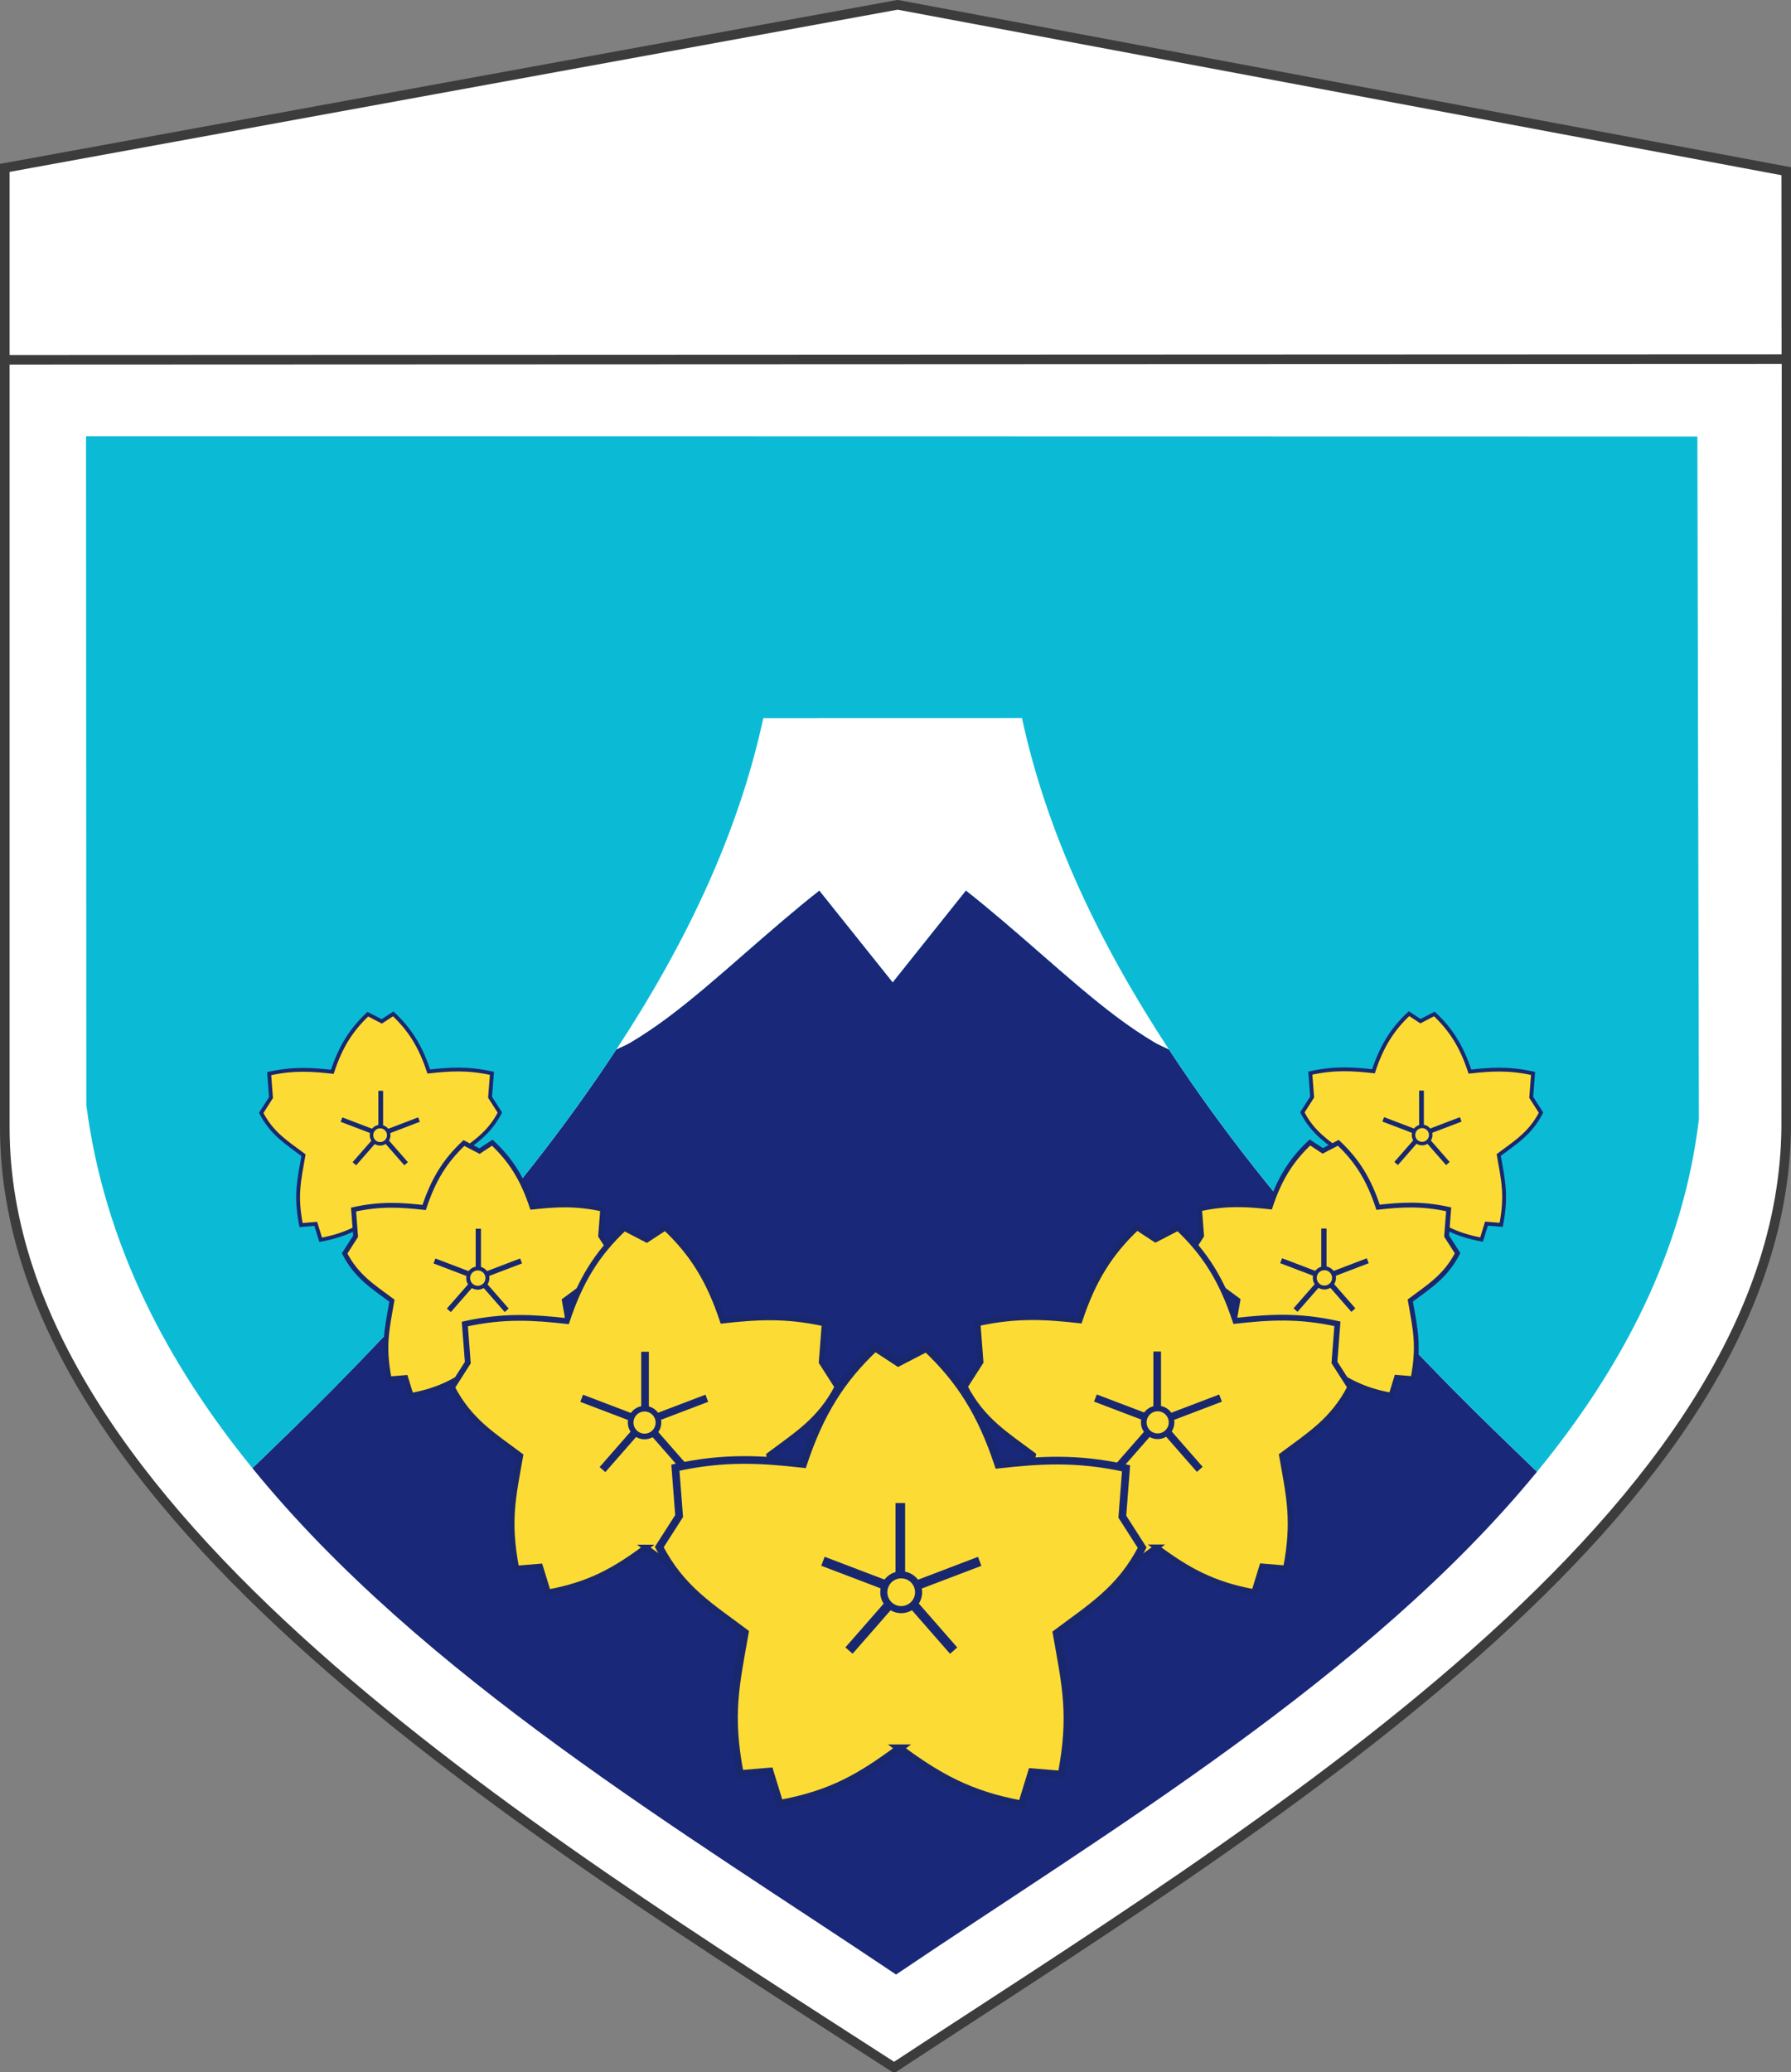
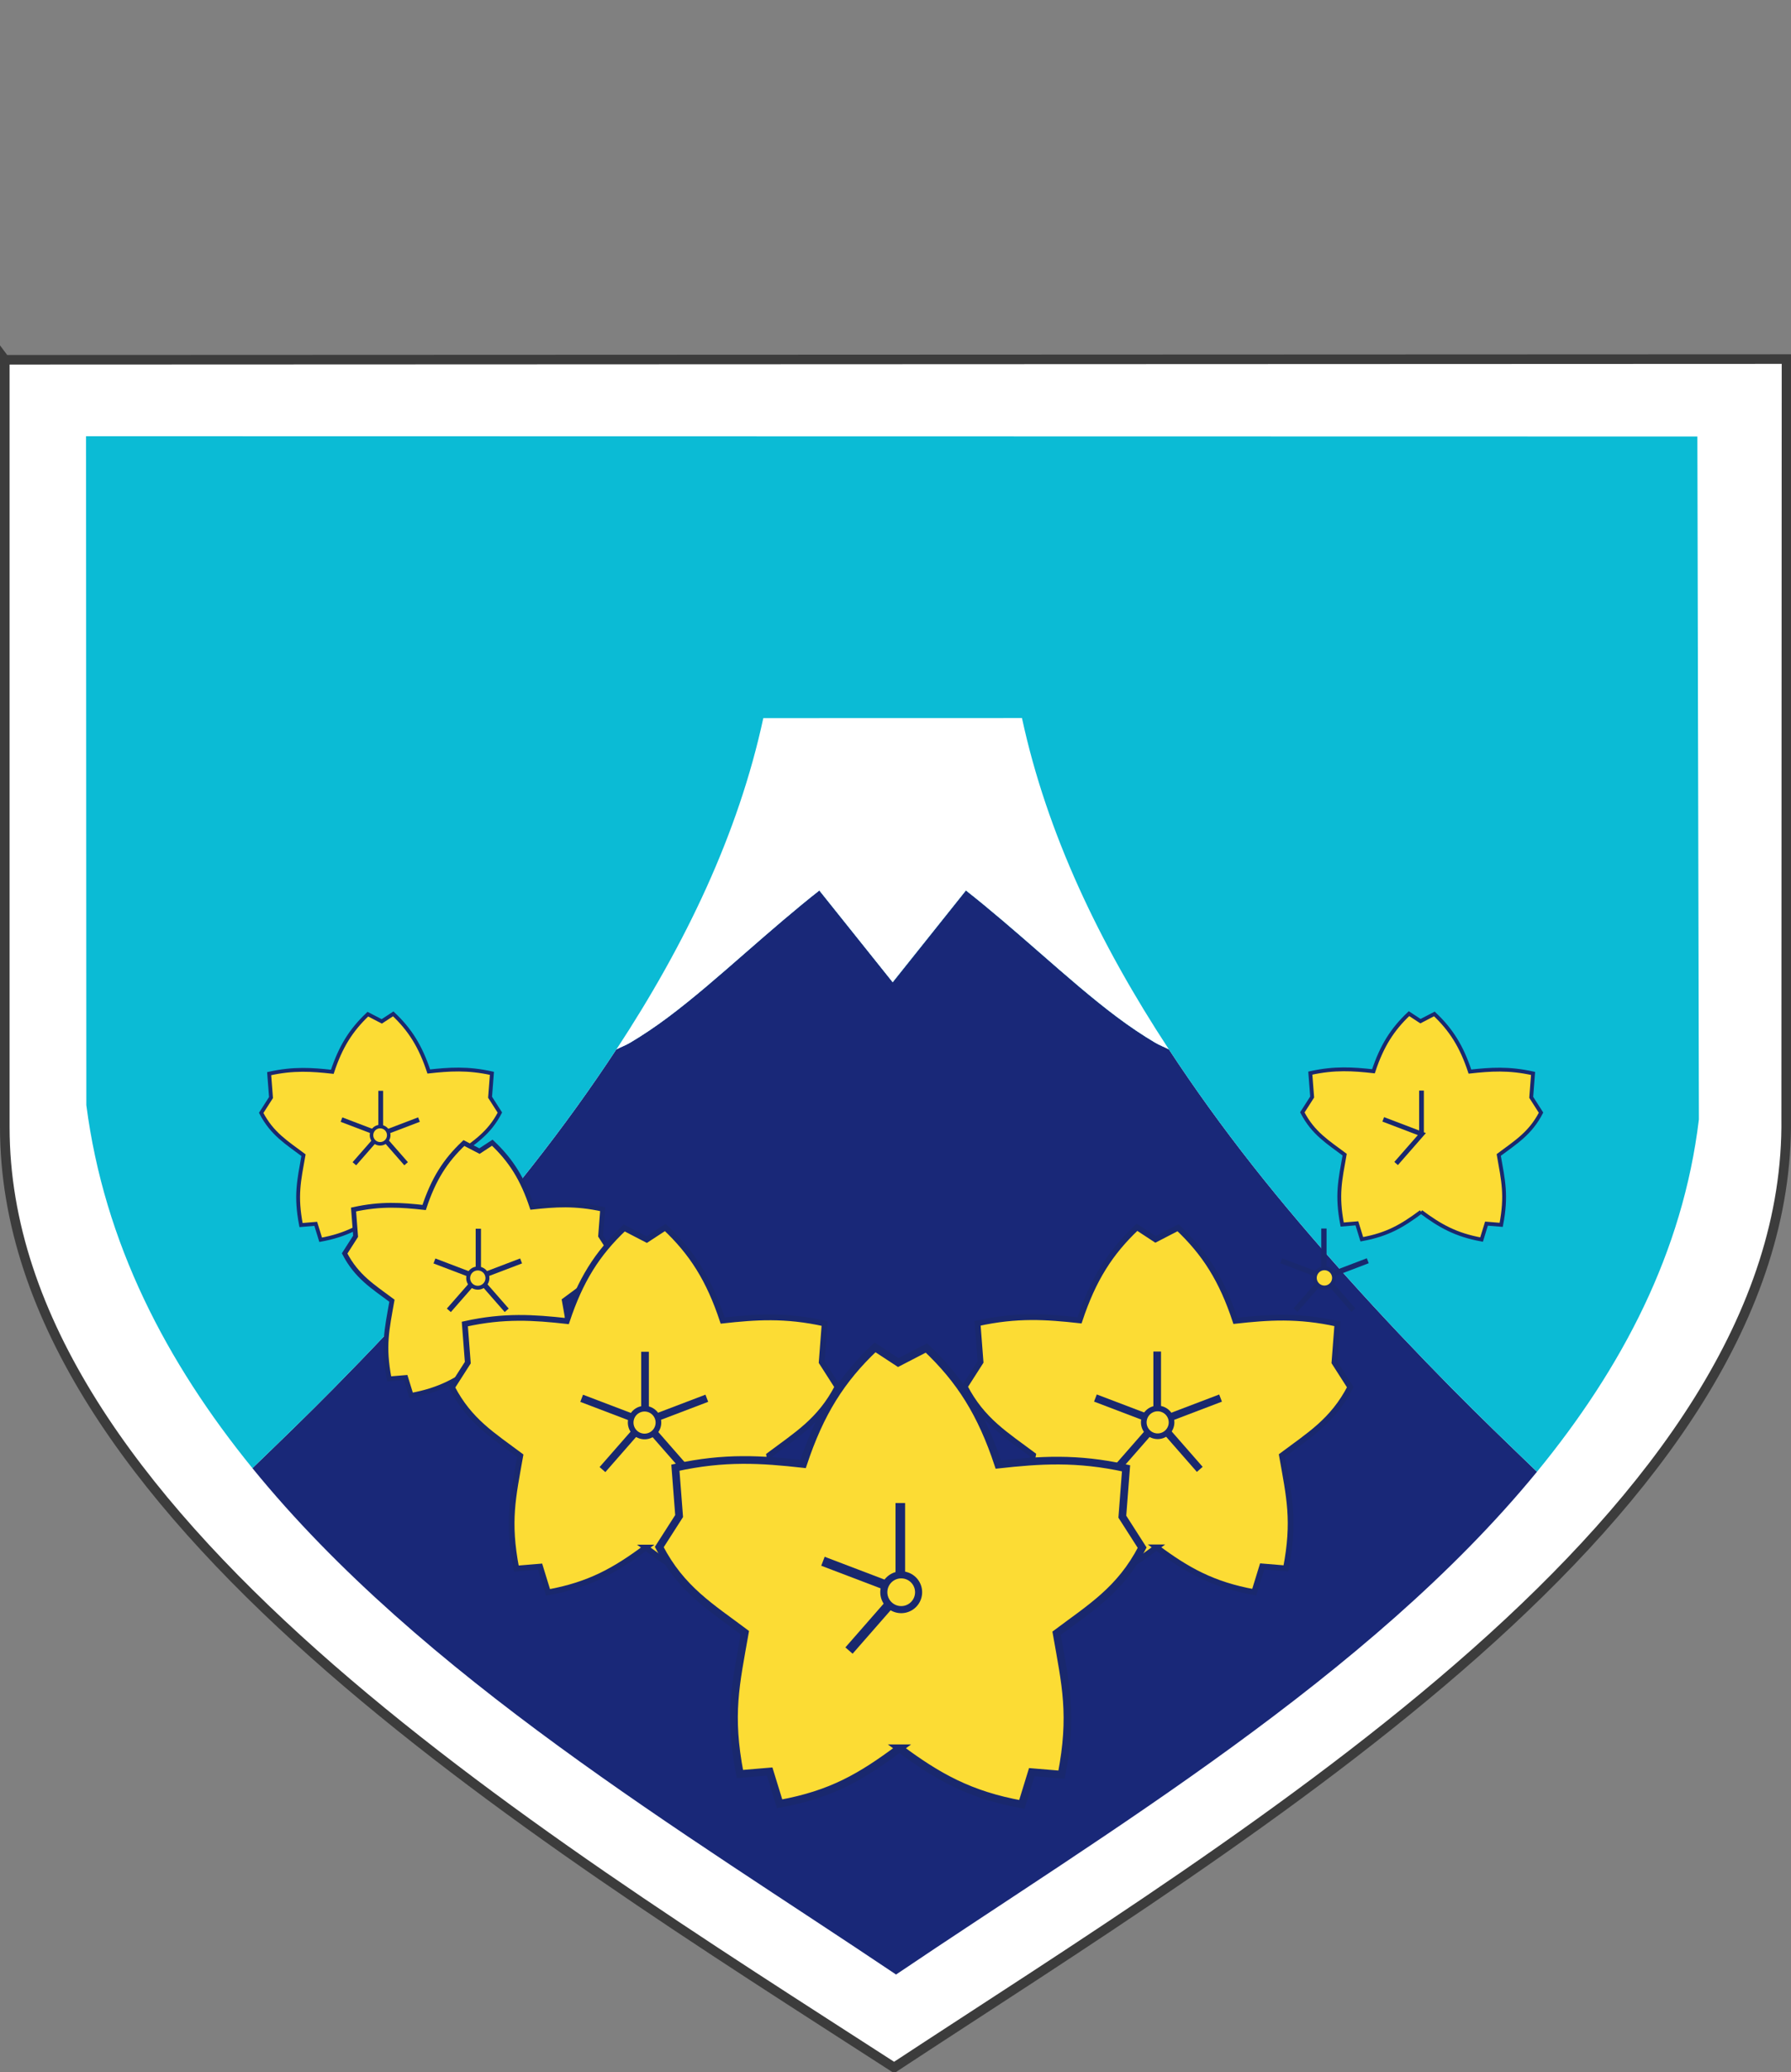
<svg xmlns="http://www.w3.org/2000/svg" xmlns:ns1="http://www.inkscape.org/namespaces/inkscape" xmlns:ns2="http://sodipodi.sourceforge.net/DTD/sodipodi-0.dtd" width="186.697" height="216.002" id="svg2" version="1.1" ns1:version="0.47 r22583" ns2:docname="コピー ～ JGSDF Eastern Army.svg">
  <rect width="100%" height="100%" fill="#808080" stroke="none" />
  <defs id="defs4">
    <ns1:path-effect effect="spiro" id="path-effect3726" is_visible="true" />
    <ns1:path-effect effect="spiro" id="path-effect3720" is_visible="true" />
    <ns1:path-effect effect="spiro" id="path-effect3690" is_visible="true" />
    <ns1:path-effect effect="spiro" id="path-effect3680" is_visible="true" />
    <ns1:path-effect effect="spiro" id="path-effect3674" is_visible="true" />
    <ns1:path-effect effect="spiro" id="path-effect3762" is_visible="true" />
    <ns1:path-effect effect="spiro" id="path-effect3708" is_visible="true" />
    <ns1:path-effect effect="spiro" id="path-effect3678" is_visible="true" />
    <ns1:path-effect effect="spiro" id="path-effect3669" is_visible="true" />
    <ns1:path-effect effect="spiro" id="path-effect3663" is_visible="true" />
    <ns1:path-effect effect="spiro" id="path-effect3659" is_visible="true" />
    <ns1:path-effect effect="spiro" id="path-effect3655" is_visible="true" />
    <ns1:path-effect effect="spiro" id="path-effect3648" is_visible="true" />
    <ns1:path-effect effect="spiro" id="path-effect3664" is_visible="true" />
    <ns1:path-effect effect="spiro" id="path-effect3654" is_visible="true" />
    <ns1:path-effect effect="spiro" id="path-effect3641" is_visible="true" />
    <ns1:path-effect effect="spiro" id="path-effect3639" is_visible="true" />
    <ns1:path-effect effect="spiro" id="path-effect3640" is_visible="true" />
    <ns1:path-effect effect="spiro" id="path-effect3635" is_visible="true" />
    <ns1:path-effect effect="spiro" id="path-effect3741" is_visible="true" />
    <ns1:path-effect effect="spiro" id="path-effect3737" is_visible="true" />
    <ns1:path-effect effect="spiro" id="path-effect3721" is_visible="true" />
    <ns1:path-effect effect="spiro" id="path-effect3692" is_visible="true" />
    <ns1:path-effect effect="spiro" id="path-effect3688" is_visible="true" />
    <ns1:path-effect effect="spiro" id="path-effect3684" is_visible="true" />
    <ns1:path-effect effect="spiro" id="path-effect3679" is_visible="true" />
    <ns1:path-effect effect="spiro" id="path-effect3652" is_visible="true" />
    <ns1:path-effect effect="spiro" id="path-effect3677" is_visible="true" />
    <ns1:path-effect effect="spiro" id="path-effect3673" is_visible="true" />
    <ns1:path-effect effect="spiro" id="path-effect3646" is_visible="true" />
    <ns1:path-effect effect="spiro" id="path-effect3642" is_visible="true" />
    <ns1:path-effect effect="spiro" id="path-effect3615" is_visible="true" />
    <ns1:path-effect effect="spiro" id="path-effect3658" is_visible="true" />
    <ns1:path-effect effect="spiro" id="path-effect3653" is_visible="true" />
    <ns1:path-effect effect="spiro" id="path-effect3644" is_visible="true" />
    <ns1:path-effect effect="spiro" id="path-effect3609" is_visible="true" />
    <ns1:path-effect effect="spiro" id="path-effect2832" is_visible="true" />
    <ns1:perspective ns2:type="inkscape:persp3d" ns1:vp_x="0 : 526.18109 : 1" ns1:vp_y="0 : 1000 : 0" ns1:vp_z="744.09448 : 526.18109 : 1" ns1:persp3d-origin="372.04724 : 350.78739 : 1" id="perspective10" />
    <ns1:perspective id="perspective2824" ns1:persp3d-origin="0.5 : 0.33333333 : 1" ns1:vp_z="1 : 0.5 : 1" ns1:vp_y="0 : 1000 : 0" ns1:vp_x="0 : 0.5 : 1" ns2:type="inkscape:persp3d" />
    <ns1:perspective id="perspective3669" ns1:persp3d-origin="0.5 : 0.33333333 : 1" ns1:vp_z="1 : 0.5 : 1" ns1:vp_y="0 : 1000 : 0" ns1:vp_x="0 : 0.5 : 1" ns2:type="inkscape:persp3d" />
    <ns1:perspective id="perspective3607" ns1:persp3d-origin="0.5 : 0.33333333 : 1" ns1:vp_z="1 : 0.5 : 1" ns1:vp_y="0 : 1000 : 0" ns1:vp_x="0 : 0.5 : 1" ns2:type="inkscape:persp3d" />
    <ns1:perspective id="perspective3626" ns1:persp3d-origin="0.5 : 0.33333333 : 1" ns1:vp_z="1 : 0.5 : 1" ns1:vp_y="0 : 1000 : 0" ns1:vp_x="0 : 0.5 : 1" ns2:type="inkscape:persp3d" />
    <ns1:perspective id="perspective3656" ns1:persp3d-origin="0.5 : 0.33333333 : 1" ns1:vp_z="1 : 0.5 : 1" ns1:vp_y="0 : 1000 : 0" ns1:vp_x="0 : 0.5 : 1" ns2:type="inkscape:persp3d" />
    <ns1:perspective id="perspective3689" ns1:persp3d-origin="0.5 : 0.33333333 : 1" ns1:vp_z="1 : 0.5 : 1" ns1:vp_y="0 : 1000 : 0" ns1:vp_x="0 : 0.5 : 1" ns2:type="inkscape:persp3d" />
    <ns1:perspective id="perspective2844" ns1:persp3d-origin="0.5 : 0.33333333 : 1" ns1:vp_z="1 : 0.5 : 1" ns1:vp_y="0 : 1000 : 0" ns1:vp_x="0 : 0.5 : 1" ns2:type="inkscape:persp3d" />
    <ns1:perspective id="perspective2858" ns1:persp3d-origin="0.5 : 0.33333333 : 1" ns1:vp_z="1 : 0.5 : 1" ns1:vp_y="0 : 1000 : 0" ns1:vp_x="0 : 0.5 : 1" ns2:type="inkscape:persp3d" />
    <ns1:perspective id="perspective2872" ns1:persp3d-origin="0.5 : 0.33333333 : 1" ns1:vp_z="1 : 0.5 : 1" ns1:vp_y="0 : 1000 : 0" ns1:vp_x="0 : 0.5 : 1" ns2:type="inkscape:persp3d" />
    <ns1:perspective id="perspective3663" ns1:persp3d-origin="0.5 : 0.33333333 : 1" ns1:vp_z="1 : 0.5 : 1" ns1:vp_y="0 : 1000 : 0" ns1:vp_x="0 : 0.5 : 1" ns2:type="inkscape:persp3d" />
    <ns1:perspective id="perspective3702" ns1:persp3d-origin="0.5 : 0.33333333 : 1" ns1:vp_z="1 : 0.5 : 1" ns1:vp_y="0 : 1000 : 0" ns1:vp_x="0 : 0.5 : 1" ns2:type="inkscape:persp3d" />
    <ns1:perspective id="perspective2855" ns1:persp3d-origin="0.5 : 0.33333333 : 1" ns1:vp_z="1 : 0.5 : 1" ns1:vp_y="0 : 1000 : 0" ns1:vp_x="0 : 0.5 : 1" ns2:type="inkscape:persp3d" />
    <ns1:perspective id="perspective3650" ns1:persp3d-origin="0.5 : 0.33333333 : 1" ns1:vp_z="1 : 0.5 : 1" ns1:vp_y="0 : 1000 : 0" ns1:vp_x="0 : 0.5 : 1" ns2:type="inkscape:persp3d" />
    <ns1:perspective id="perspective2859" ns1:persp3d-origin="0.5 : 0.33333333 : 1" ns1:vp_z="1 : 0.5 : 1" ns1:vp_y="0 : 1000 : 0" ns1:vp_x="0 : 0.5 : 1" ns2:type="inkscape:persp3d" />
    <ns1:perspective id="perspective2860" ns1:persp3d-origin="0.5 : 0.33333333 : 1" ns1:vp_z="1 : 0.5 : 1" ns1:vp_y="0 : 1000 : 0" ns1:vp_x="0 : 0.5 : 1" ns2:type="inkscape:persp3d" />
    <ns1:perspective id="perspective3687" ns1:persp3d-origin="0.5 : 0.33333333 : 1" ns1:vp_z="1 : 0.5 : 1" ns1:vp_y="0 : 1000 : 0" ns1:vp_x="0 : 0.5 : 1" ns2:type="inkscape:persp3d" />
    <ns1:perspective id="perspective2868" ns1:persp3d-origin="0.5 : 0.33333333 : 1" ns1:vp_z="1 : 0.5 : 1" ns1:vp_y="0 : 1000 : 0" ns1:vp_x="0 : 0.5 : 1" ns2:type="inkscape:persp3d" />
    <ns1:perspective id="perspective3676" ns1:persp3d-origin="0.5 : 0.33333333 : 1" ns1:vp_z="1 : 0.5 : 1" ns1:vp_y="0 : 1000 : 0" ns1:vp_x="0 : 0.5 : 1" ns2:type="inkscape:persp3d" />
    <ns1:perspective id="perspective3698" ns1:persp3d-origin="0.5 : 0.33333333 : 1" ns1:vp_z="1 : 0.5 : 1" ns1:vp_y="0 : 1000 : 0" ns1:vp_x="0 : 0.5 : 1" ns2:type="inkscape:persp3d" />
    <ns1:path-effect effect="spiro" id="path-effect3659-8" is_visible="true" />
    <ns1:perspective id="perspective2875" ns1:persp3d-origin="0.5 : 0.33333333 : 1" ns1:vp_z="1 : 0.5 : 1" ns1:vp_y="0 : 1000 : 0" ns1:vp_x="0 : 0.5 : 1" ns2:type="inkscape:persp3d" />
    <ns1:perspective id="perspective2889" ns1:persp3d-origin="0.5 : 0.33333333 : 1" ns1:vp_z="1 : 0.5 : 1" ns1:vp_y="0 : 1000 : 0" ns1:vp_x="0 : 0.5 : 1" ns2:type="inkscape:persp3d" />
    <ns1:perspective id="perspective3688" ns1:persp3d-origin="0.5 : 0.33333333 : 1" ns1:vp_z="1 : 0.5 : 1" ns1:vp_y="0 : 1000 : 0" ns1:vp_x="0 : 0.5 : 1" ns2:type="inkscape:persp3d" />
    <ns1:path-effect effect="spiro" id="path-effect3678-8" is_visible="true" />
    <ns1:perspective id="perspective3745" ns1:persp3d-origin="0.5 : 0.33333333 : 1" ns1:vp_z="1 : 0.5 : 1" ns1:vp_y="0 : 1000 : 0" ns1:vp_x="0 : 0.5 : 1" ns2:type="inkscape:persp3d" />
    <ns1:perspective id="perspective3773" ns1:persp3d-origin="0.5 : 0.33333333 : 1" ns1:vp_z="1 : 0.5 : 1" ns1:vp_y="0 : 1000 : 0" ns1:vp_x="0 : 0.5 : 1" ns2:type="inkscape:persp3d" />
    <ns1:perspective id="perspective3825" ns1:persp3d-origin="0.5 : 0.33333333 : 1" ns1:vp_z="1 : 0.5 : 1" ns1:vp_y="0 : 1000 : 0" ns1:vp_x="0 : 0.5 : 1" ns2:type="inkscape:persp3d" />
    <ns1:path-effect effect="spiro" id="path-effect3678-8-9" is_visible="true" />
    <ns1:perspective id="perspective2891" ns1:persp3d-origin="0.5 : 0.33333333 : 1" ns1:vp_z="1 : 0.5 : 1" ns1:vp_y="0 : 1000 : 0" ns1:vp_x="0 : 0.5 : 1" ns2:type="inkscape:persp3d" />
    <ns1:perspective id="perspective3701" ns1:persp3d-origin="0.5 : 0.33333333 : 1" ns1:vp_z="1 : 0.5 : 1" ns1:vp_y="0 : 1000 : 0" ns1:vp_x="0 : 0.5 : 1" ns2:type="inkscape:persp3d" />
    <ns1:perspective id="perspective3736" ns1:persp3d-origin="0.5 : 0.33333333 : 1" ns1:vp_z="1 : 0.5 : 1" ns1:vp_y="0 : 1000 : 0" ns1:vp_x="0 : 0.5 : 1" ns2:type="inkscape:persp3d" />
    <ns1:path-effect effect="spiro" id="path-effect3720-9" is_visible="true" />
    <ns1:perspective id="perspective3768" ns1:persp3d-origin="0.5 : 0.33333333 : 1" ns1:vp_z="1 : 0.5 : 1" ns1:vp_y="0 : 1000 : 0" ns1:vp_x="0 : 0.5 : 1" ns2:type="inkscape:persp3d" />
    <ns1:path-effect effect="spiro" id="path-effect3720-9-2" is_visible="true" />
    <ns1:path-effect effect="spiro" id="path-effect3720-94" is_visible="true" />
    <ns1:path-effect effect="spiro" id="path-effect3726-1" is_visible="true" />
    <ns1:perspective id="perspective3811" ns1:persp3d-origin="0.5 : 0.33333333 : 1" ns1:vp_z="1 : 0.5 : 1" ns1:vp_y="0 : 1000 : 0" ns1:vp_x="0 : 0.5 : 1" ns2:type="inkscape:persp3d" />
    <ns1:path-effect effect="spiro" id="path-effect3720-9-2-1" is_visible="true" />
    <ns1:path-effect effect="spiro" id="path-effect3726-1-2" is_visible="true" />
    <ns1:path-effect effect="spiro" id="path-effect3720-94-5" is_visible="true" />
    <ns1:perspective id="perspective3854" ns1:persp3d-origin="0.5 : 0.33333333 : 1" ns1:vp_z="1 : 0.5 : 1" ns1:vp_y="0 : 1000 : 0" ns1:vp_x="0 : 0.5 : 1" ns2:type="inkscape:persp3d" />
    <ns1:path-effect effect="spiro" id="path-effect3720-9-2-1-9" is_visible="true" />
    <ns1:path-effect effect="spiro" id="path-effect3726-1-2-6" is_visible="true" />
    <ns1:path-effect effect="spiro" id="path-effect3720-94-5-7" is_visible="true" />
    <ns1:perspective id="perspective3897" ns1:persp3d-origin="0.5 : 0.33333333 : 1" ns1:vp_z="1 : 0.5 : 1" ns1:vp_y="0 : 1000 : 0" ns1:vp_x="0 : 0.5 : 1" ns2:type="inkscape:persp3d" />
    <ns1:path-effect effect="spiro" id="path-effect3720-94-5-7-2" is_visible="true" />
    <ns1:path-effect effect="spiro" id="path-effect3726-1-2-6-5" is_visible="true" />
    <ns1:path-effect effect="spiro" id="path-effect3720-9-2-1-9-3" is_visible="true" />
    <ns1:path-effect effect="spiro" id="path-effect3720-94-5-6" is_visible="true" />
    <ns1:path-effect effect="spiro" id="path-effect3726-1-2-1" is_visible="true" />
    <ns1:path-effect effect="spiro" id="path-effect3720-9-2-1-8" is_visible="true" />
    <ns1:path-effect effect="spiro" id="path-effect3720-94-6" is_visible="true" />
    <ns1:path-effect effect="spiro" id="path-effect3726-1-21" is_visible="true" />
    <ns1:path-effect effect="spiro" id="path-effect3720-9-2-4" is_visible="true" />
    <ns1:path-effect effect="spiro" id="path-effect3720-6" is_visible="true" />
    <ns1:path-effect effect="spiro" id="path-effect3726-2" is_visible="true" />
    <ns1:path-effect effect="spiro" id="path-effect3720-9-9" is_visible="true" />
    <ns1:perspective id="perspective4012" ns1:persp3d-origin="0.5 : 0.33333333 : 1" ns1:vp_z="1 : 0.5 : 1" ns1:vp_y="0 : 1000 : 0" ns1:vp_x="0 : 0.5 : 1" ns2:type="inkscape:persp3d" />
    <ns1:perspective id="perspective4041" ns1:persp3d-origin="0.5 : 0.33333333 : 1" ns1:vp_z="1 : 0.5 : 1" ns1:vp_y="0 : 1000 : 0" ns1:vp_x="0 : 0.5 : 1" ns2:type="inkscape:persp3d" />
  </defs>
  <ns2:namedview id="base" pagecolor="#ffffff" bordercolor="#666666" borderopacity="1.0" ns1:pageopacity="0.0" ns1:pageshadow="2" ns1:zoom="2.0764103" ns1:cx="72.575036" ns1:cy="79.124667" ns1:document-units="px" ns1:current-layer="layer1" showgrid="false" ns1:snap-grids="false" ns1:window-width="1280" ns1:window-height="975" ns1:window-x="-4" ns1:window-y="-4" ns1:window-maximized="1">
    <ns1:grid type="xygrid" id="grid3640" empspacing="1" visible="true" enabled="true" snapvisiblegridlinesonly="false" dotted="false" />
  </ns2:namedview>
  <g ns1:label="レイヤー 1" ns1:groupmode="layer" id="layer1" transform="translate(-255.076,-384.874)">
-     <path style="color:#000000;fill:#ffffff;fill-opacity:1;stroke:#3c3c3c;stroke-width:1;stroke-linecap:butt;stroke-linejoin:miter;stroke-miterlimit:4;stroke-opacity:1;stroke-dasharray:none;stroke-dashoffset:0;marker:none;visibility:visible;display:inline;overflow:visible;enable-background:accumulate;opacity:1" d="m 255.576,422.374 0,-20 93.073,-17 92.625,17.347 0.016,19.551" id="path3666" ns2:nodetypes="ccccc" />
    <path style="color:#000000;fill:#ffffff;fill-opacity:1;stroke:#3c3c3c;stroke-width:1;stroke-linecap:butt;stroke-linejoin:miter;stroke-miterlimit:4;stroke-opacity:1;stroke-dasharray:none;stroke-dashoffset:0;marker:none;visibility:visible;display:inline;overflow:visible;enable-background:accumulate;opacity:1" d="m 255.576,422.374 0,80.001 c 0,40.003 54.981,73.638 92.705,98.001 37.039,-24.362 93.488,-57.88 92.99,-98.95 l 0.035,-79.124 -185.729,0.073 z" id="path2830" ns2:nodetypes="cccccc" />
    <path style="color:#000000;fill:#192878;fill-opacity:1;stroke:none;stroke-width:1px;marker:none;visibility:visible;display:inline;overflow:visible;enable-background:accumulate;opacity:1;stroke-opacity:1" d="M 160.219 153.406 C 157.23 150.525 154.226 147.642 151.344 144.719 C 147.605 140.926 143.978 137.095 140.5 133.219 C 137.022 129.342 133.688 125.443 130.562 121.469 C 127.437 117.495 124.524 113.46 121.844 109.375 C 121.348 109.122 120.884 108.959 120.375 108.656 C 119.109 107.903 117.792 107.02 116.469 106.031 C 113.823 104.053 111.111 101.678 108.438 99.344 C 105.764 97.01 103.12 94.716 100.688 92.812 L 93.062 102.375 L 85.406 92.812 C 82.974 94.716 80.33 97.01 77.656 99.344 C 74.983 101.678 72.271 104.053 69.625 106.031 C 68.302 107.02 66.985 107.903 65.719 108.656 C 65.21 108.959 64.746 109.122 64.25 109.375 C 61.57 113.46 58.656 117.495 55.531 121.469 C 52.406 125.443 49.072 129.374 45.594 133.25 C 42.116 137.126 38.489 140.958 34.75 144.75 C 32.002 147.537 29.158 150.283 26.312 153.031 C 43.947 174.72 71.369 190.995 93.406 205.812 C 115.203 191.086 142.706 174.778 160.219 153.406 z " id="path4056" transform="translate(255.076,384.874)" />
    <path style="color:#000000;fill:#0bbbd5;fill-opacity:1;stroke:none;stroke-width:1px;marker:none;visibility:visible;display:inline;overflow:visible;enable-background:accumulate;opacity:1;stroke-opacity:1" d="M 8.969 45.469 L 9 115.188 C 10.864 129.583 17.342 141.998 26.312 153.031 C 29.158 150.283 32.002 147.537 34.75 144.75 C 38.489 140.958 42.116 137.126 45.594 133.25 C 49.072 129.374 52.406 125.443 55.531 121.469 C 58.656 117.495 61.57 113.46 64.25 109.375 C 64.746 109.122 65.21 108.959 65.719 108.656 C 66.985 107.903 68.302 107.02 69.625 106.031 C 72.271 104.053 74.983 101.678 77.656 99.344 C 80.33 97.01 82.974 94.716 85.406 92.812 L 93.062 102.375 L 100.688 92.812 C 103.12 94.716 105.764 97.01 108.438 99.344 C 111.111 101.678 113.823 104.053 116.469 106.031 C 117.792 107.02 119.109 107.903 120.375 108.656 C 120.884 108.959 121.348 109.122 121.844 109.375 C 124.524 113.46 127.437 117.495 130.562 121.469 C 133.688 125.443 137.022 129.342 140.5 133.219 C 143.978 137.095 147.605 140.926 151.344 144.719 C 154.226 147.642 157.23 150.525 160.219 153.406 C 169.064 142.612 175.426 130.546 177.094 116.688 L 176.938 45.5 L 8.969 45.469 z " id="path3687" transform="translate(255.076,384.874)" />
    <path id="path3671-4" style="color:#000000;fill:#ffffff;stroke:none;stroke-width:1px;stroke-linecap:butt;stroke-linejoin:miter;stroke-miterlimit:4;stroke-opacity:1;stroke-dashoffset:0;marker:none;visibility:visible;display:inline;overflow:visible;enable-background:accumulate;fill-opacity:1" d="m 348.126,487.253 7.638,-9.566 c 2.432,1.904 5.076,4.197 7.75,6.531 2.674,2.334 5.385,4.709 8.031,6.688 1.323,0.989 2.64,1.872 3.906,2.625 0.509,0.303 0.973,0.465 1.469,0.719 -7.235,-11.029 -12.711,-22.479 -15.312,-34.531 l -26.964,0.007 c -2.602,12.053 -8.078,23.502 -15.312,34.531 0.496,-0.253 0.96,-0.416 1.469,-0.719 1.266,-0.753 2.583,-1.636 3.906,-2.625 2.646,-1.978 5.358,-4.353 8.031,-6.688 2.674,-2.334 5.318,-4.627 7.75,-6.531 l 7.638,9.559 z" ns2:nodetypes="ccsssccccssscc" />
    <path id="path3688-0-9-0-9" style="opacity:1;color:#000000;fill:#fcdc34;fill-opacity:1;stroke:#19286e;stroke-width:0.4;marker:none;visibility:visible;display:inline;overflow:visible;enable-background:accumulate;stroke-miterlimit:4;stroke-dasharray:none;stroke-opacity:1" d="m 403.211,511.185 c 1.984,1.475 3.63,2.404 6.307,2.892 l 0.511,-1.661 1.534,0.128 c 0.592,-3.072 0.217,-4.604 -0.256,-7.285 1.751,-1.314 3.28,-2.227 4.409,-4.409 l -1.022,-1.597 0.192,-2.492 c -2.546,-0.565 -4.453,-0.427 -6.582,-0.192 -0.874,-2.638 -1.962,-4.36 -3.706,-6.007 l -1.45,0.751 -1.195,-0.783 c -1.744,1.646 -2.833,3.369 -3.706,6.007 -2.129,-0.235 -4.036,-0.373 -6.582,0.192 l 0.192,2.492 -1.022,1.598 c 1.129,2.182 2.658,3.095 4.409,4.409 -0.473,2.681 -0.848,4.212 -0.256,7.285 l 1.534,-0.128 0.511,1.661 c 2.677,-0.487 4.195,-1.384 6.179,-2.859 z" ns2:nodetypes="ccccccccccccccccccccc" />
-     <path id="path3688-0-9-0" style="opacity:1;color:#000000;fill:#fcdc34;fill-opacity:1;stroke:#19286e;stroke-width:0.5;marker:none;visibility:visible;display:inline;overflow:visible;enable-background:accumulate;stroke-opacity:1;stroke-miterlimit:4;stroke-dasharray:none" d="m 393.032,527.058 c 2.219,1.65 4.06,2.689 7.053,3.234 l 0.572,-1.858 1.715,0.143 c 0.662,-3.436 0.243,-5.149 -0.286,-8.147 1.959,-1.47 3.668,-2.49 4.931,-4.931 l -1.143,-1.787 0.214,-2.787 c -2.847,-0.631 -4.979,-0.477 -7.36,-0.214 -0.977,-2.95 -2.194,-4.876 -4.145,-6.717 l -1.622,0.84 -1.336,-0.876 c -1.951,1.841 -3.168,3.768 -4.145,6.717 -2.381,-0.263 -4.514,-0.417 -7.36,0.214 l 0.214,2.787 -1.143,1.787 c 1.263,2.441 2.972,3.461 4.931,4.931 -0.529,2.998 -0.948,4.711 -0.286,8.147 l 1.715,-0.143 0.572,1.858 c 2.993,-0.545 4.691,-1.548 6.91,-3.198 z" ns2:nodetypes="ccccccccccccccccccccc" />
    <path id="path3688-0-9" style="opacity:1;color:#000000;fill:#fcdc34;fill-opacity:1;stroke:#19286e;stroke-width:0.6;marker:none;visibility:visible;display:inline;overflow:visible;enable-background:accumulate;stroke-opacity:1;stroke-miterlimit:4;stroke-dasharray:none" d="m 375.632,546.16 c 3.205,2.383 5.864,3.884 10.187,4.671 l 0.826,-2.684 2.477,0.206 c 0.957,-4.963 0.351,-7.437 -0.413,-11.767 2.829,-2.123 5.298,-3.597 7.122,-7.122 l -1.651,-2.58 0.31,-4.025 c -4.112,-0.912 -7.192,-0.69 -10.631,-0.31 -1.411,-4.261 -3.169,-7.043 -5.987,-9.702 l -2.343,1.213 -1.93,-1.265 c -2.818,2.659 -4.575,5.442 -5.987,9.702 -3.439,-0.38 -6.52,-0.602 -10.631,0.31 l 0.31,4.025 -1.651,2.58 c 1.824,3.525 4.293,4.999 7.122,7.122 -0.764,4.33 -1.37,6.804 -0.413,11.767 l 2.477,-0.206 0.826,2.684 c 4.323,-0.787 6.775,-2.235 9.981,-4.619 z" ns2:nodetypes="ccccccccccccccccccccc" />
    <path style="opacity:1;color:#000000;fill:none;stroke:#19286e;stroke-width:0.798px;stroke-linecap:butt;stroke-linejoin:miter;stroke-miterlimit:4;stroke-opacity:1;stroke-dasharray:none;stroke-dashoffset:0;marker:none;visibility:visible;display:inline;overflow:visible;enable-background:accumulate" d="m 369.264,530.595 6.503,2.477 -4.335,4.954" id="path3718-9-6" ns1:path-effect="#path-effect3720-9-2" ns1:original-d="m 369.26375,530.59481 6.50259,2.47718 -4.33505,4.95435" ns2:nodetypes="ccc" />
    <path style="opacity:1;color:#000000;fill:none;stroke:#19286e;stroke-width:0.798px;stroke-linecap:butt;stroke-linejoin:miter;stroke-miterlimit:4;stroke-opacity:1;stroke-dasharray:none;stroke-dashoffset:0;marker:none;visibility:visible;display:inline;overflow:visible;enable-background:accumulate" d="m 375.704,533.181 0,-7.432" id="path3724-9" ns1:path-effect="#path-effect3726-1" ns1:original-d="m 375.7036,533.1805 0,-7.43154" />
    <path style="opacity:1;color:#000000;fill:none;stroke:#19286e;stroke-width:0.798;stroke-linecap:butt;stroke-linejoin:miter;stroke-miterlimit:4;stroke-opacity:1;stroke-dasharray:none;stroke-dashoffset:0;marker:none;visibility:visible;display:inline;overflow:visible;enable-background:accumulate" d="m 382.309,530.6 -6.503,2.477 4.335,4.954" id="path3718-8" ns1:path-effect="#path-effect3720-94" ns1:original-d="m 382.30941,530.60009 -6.50258,2.47718 4.33505,4.95436" ns2:nodetypes="ccc" />
    <path ns2:type="arc" style="opacity:1;fill:#fcdc34;fill-opacity:1;fill-rule:nonzero;stroke:#19286e;stroke-width:1;stroke-linecap:round;stroke-linejoin:round;stroke-miterlimit:4;stroke-opacity:1;stroke-dasharray:none;stroke-dashoffset:0" id="path3716-2" ns2:cx="94.497597" ns2:cy="165.19781" ns2:rx="2.456162" ns2:ry="2.456162" d="m 96.954,165.198 a 2.456,2.456 0 1 1 -4.912,0 2.456,2.456 0 1 1 4.912,0 z" transform="matrix(0.589,0,0,0.589,320.094,435.83)" />
    <path style="opacity:1;color:#000000;fill:none;stroke:#19286e;stroke-width:0.553px;stroke-linecap:butt;stroke-linejoin:miter;stroke-miterlimit:4;stroke-opacity:1;stroke-dasharray:none;stroke-dashoffset:0;marker:none;visibility:visible;display:inline;overflow:visible;enable-background:accumulate" d="m 388.623,516.282 4.502,1.715 -3.001,3.43" id="path3718-9-6-8" ns1:path-effect="#path-effect3720-9-2-1" ns1:original-d="m 388.62307,516.2819 4.50205,1.71506 -3.00135,3.43013" ns2:nodetypes="ccc" />
    <path style="opacity:1;color:#000000;fill:none;stroke:#19286e;stroke-width:0.553px;stroke-linecap:butt;stroke-linejoin:miter;stroke-miterlimit:4;stroke-opacity:1;stroke-dasharray:none;stroke-dashoffset:0;marker:none;visibility:visible;display:inline;overflow:visible;enable-background:accumulate" d="m 393.082,518.072 0,-5.145" id="path3724-9-3" ns1:path-effect="#path-effect3726-1-2" ns1:original-d="m 393.08168,518.0721 0,-5.14521" />
    <path style="opacity:1;color:#000000;fill:none;stroke:#19286e;stroke-width:0.553px;stroke-linecap:butt;stroke-linejoin:miter;stroke-miterlimit:4;stroke-opacity:1;stroke-dasharray:none;stroke-dashoffset:0;marker:none;visibility:visible;display:inline;overflow:visible;enable-background:accumulate" d="m 397.655,516.286 -4.502,1.715 3.001,3.43" id="path3718-8-9" ns1:path-effect="#path-effect3720-94-5" ns1:original-d="m 397.6552,516.28556 -4.50205,1.71507 3.00136,3.43013" ns2:nodetypes="ccc" />
    <path ns2:type="arc" style="opacity:1;fill:#fcdc34;fill-opacity:1;fill-rule:nonzero;stroke:#19286e;stroke-width:1;stroke-linecap:round;stroke-linejoin:round;stroke-miterlimit:4;stroke-opacity:1;stroke-dasharray:none;stroke-dashoffset:0" id="path3716-2-3" ns2:cx="94.497597" ns2:cy="165.19781" ns2:rx="2.456162" ns2:ry="2.456162" d="m 96.954,165.198 a 2.456,2.456 0 1 1 -4.912,0 2.456,2.456 0 1 1 4.912,0 z" transform="matrix(0.408,0,0,0.408,354.581,450.672)" />
    <path style="opacity:1;color:#000000;fill:none;stroke:#19286e;stroke-width:0.494px;stroke-linecap:butt;stroke-linejoin:miter;stroke-miterlimit:4;stroke-opacity:1;stroke-dasharray:none;stroke-dashoffset:0;marker:none;visibility:visible;display:inline;overflow:visible;enable-background:accumulate" d="m 399.268,501.549 4.026,1.534 -2.684,3.067" id="path3718-9-6-8-9" ns1:path-effect="#path-effect3720-9-2-1-9" ns1:original-d="m 399.26836,501.54895 4.02573,1.53361 -2.6838,3.06722" ns2:nodetypes="ccc" />
    <path style="opacity:1;color:#000000;fill:none;stroke:#19286e;stroke-width:0.494px;stroke-linecap:butt;stroke-linejoin:miter;stroke-miterlimit:4;stroke-opacity:1;stroke-dasharray:none;stroke-dashoffset:0;marker:none;visibility:visible;display:inline;overflow:visible;enable-background:accumulate" d="m 403.255,503.15 0,-4.601" id="path3724-9-3-7" ns1:path-effect="#path-effect3726-1-2-6" ns1:original-d="m 403.25524,503.14975 0,-4.60085" />
-     <path style="opacity:1;color:#000000;fill:none;stroke:#19286e;stroke-width:0.494;stroke-linecap:butt;stroke-linejoin:miter;stroke-miterlimit:4;stroke-opacity:1;stroke-dasharray:none;stroke-dashoffset:0;marker:none;visibility:visible;display:inline;overflow:visible;enable-background:accumulate" d="m 407.345,501.552 -4.026,1.534 2.684,3.067" id="path3718-8-9-6" ns1:path-effect="#path-effect3720-94-5-7" ns1:original-d="m 407.34488,501.55223 -4.02573,1.53361 2.68382,3.06721" ns2:nodetypes="ccc" />
-     <path ns2:type="arc" style="opacity:1;fill:#fcdc34;fill-opacity:1;fill-rule:nonzero;stroke:#19286e;stroke-width:1;stroke-linecap:round;stroke-linejoin:round;stroke-miterlimit:4;stroke-opacity:1;stroke-dasharray:none;stroke-dashoffset:0" id="path3716-2-3-9" ns2:cx="94.497597" ns2:cy="165.19781" ns2:rx="2.456162" ns2:ry="2.456162" d="m 96.954,165.198 a 2.456,2.456 0 1 1 -4.912,0 2.456,2.456 0 1 1 4.912,0 z" transform="matrix(0.365,0,0,0.365,368.828,442.88)" />
    <path id="path3688-0-9-0-9-1" style="opacity:1;color:#000000;fill:#fcdc34;fill-opacity:1;stroke:#19286e;stroke-width:0.4;stroke-miterlimit:4;stroke-opacity:1;stroke-dasharray:none;marker:none;visibility:visible;display:inline;overflow:visible;enable-background:accumulate" d="m 294.809,511.208 c -1.984,1.475 -3.63,2.404 -6.307,2.892 l -0.511,-1.661 -1.534,0.128 c -0.592,-3.072 -0.217,-4.604 0.256,-7.285 -1.751,-1.314 -3.28,-2.227 -4.409,-4.409 l 1.022,-1.597 -0.192,-2.492 c 2.546,-0.565 4.453,-0.427 6.582,-0.192 0.874,-2.638 1.962,-4.36 3.706,-6.007 l 1.45,0.751 1.195,-0.783 c 1.744,1.646 2.833,3.369 3.706,6.007 2.129,-0.235 4.036,-0.373 6.582,0.192 l -0.192,2.492 1.022,1.598 c -1.129,2.182 -2.658,3.095 -4.409,4.409 0.473,2.681 0.848,4.212 0.256,7.285 l -1.534,-0.128 -0.511,1.661 c -2.677,-0.487 -4.195,-1.384 -6.179,-2.859 z" ns2:nodetypes="ccccccccccccccccccccc" />
    <path id="path3688-0-9-0-5" style="opacity:1;color:#000000;fill:#fcdc34;fill-opacity:1;stroke:#19286e;stroke-width:0.5;stroke-miterlimit:4;stroke-opacity:1;stroke-dasharray:none;marker:none;visibility:visible;display:inline;overflow:visible;enable-background:accumulate" d="m 304.987,527.081 c -2.219,1.65 -4.06,2.689 -7.053,3.234 l -0.572,-1.858 -1.715,0.143 c -0.662,-3.436 -0.243,-5.149 0.286,-8.147 -1.959,-1.47 -3.668,-2.49 -4.931,-4.931 l 1.143,-1.787 -0.214,-2.787 c 2.847,-0.631 4.979,-0.477 7.36,-0.214 0.977,-2.95 2.194,-4.876 4.145,-6.717 l 1.622,0.84 1.336,-0.876 c 1.951,1.841 3.168,3.768 4.145,6.717 2.381,-0.263 4.514,-0.417 7.36,0.214 l -0.214,2.787 1.143,1.787 c -1.263,2.441 -2.972,3.461 -4.931,4.931 0.529,2.998 0.948,4.711 0.286,8.147 l -1.715,-0.143 -0.572,1.858 c -2.993,-0.545 -4.691,-1.548 -6.91,-3.198 z" ns2:nodetypes="ccccccccccccccccccccc" />
    <path id="path3688-0-9-03" style="opacity:1;color:#000000;fill:#fcdc34;fill-opacity:1;stroke:#19286e;stroke-width:0.6;stroke-miterlimit:4;stroke-opacity:1;stroke-dasharray:none;marker:none;visibility:visible;display:inline;overflow:visible;enable-background:accumulate" d="m 322.388,546.182 c -3.205,2.383 -5.864,3.884 -10.187,4.671 l -0.826,-2.684 -2.477,0.206 c -0.957,-4.963 -0.351,-7.437 0.413,-11.767 -2.829,-2.123 -5.298,-3.597 -7.122,-7.122 l 1.651,-2.58 -0.31,-4.025 c 4.112,-0.912 7.192,-0.69 10.631,-0.31 1.411,-4.261 3.169,-7.043 5.987,-9.702 l 2.343,1.213 1.93,-1.265 c 2.818,2.659 4.575,5.442 5.987,9.702 3.439,-0.38 6.52,-0.602 10.631,0.31 l -0.31,4.025 1.651,2.58 c -1.824,3.525 -4.293,4.999 -7.122,7.122 0.764,4.33 1.37,6.804 0.413,11.767 l -2.477,-0.206 -0.826,2.684 c -4.323,-0.787 -6.775,-2.235 -9.981,-4.619 z" ns2:nodetypes="ccccccccccccccccccccc" />
    <path style="opacity:1;color:#000000;fill:none;stroke:#19286e;stroke-width:0.798px;stroke-linecap:butt;stroke-linejoin:miter;stroke-miterlimit:4;stroke-opacity:1;stroke-dasharray:none;stroke-dashoffset:0;marker:none;visibility:visible;display:inline;overflow:visible;enable-background:accumulate" d="m 328.756,530.618 -6.503,2.477 4.335,4.954" id="path3718-9-6-4" ns1:path-effect="#path-effect3720-9-2-4" ns1:original-d="m 328.75557,530.61756 -6.50259,2.47718 4.33505,4.95435" ns2:nodetypes="ccc" />
    <path style="opacity:1;color:#000000;fill:none;stroke:#19286e;stroke-width:0.798px;stroke-linecap:butt;stroke-linejoin:miter;stroke-miterlimit:4;stroke-opacity:1;stroke-dasharray:none;stroke-dashoffset:0;marker:none;visibility:visible;display:inline;overflow:visible;enable-background:accumulate" d="m 322.316,533.203 0,-7.432" id="path3724-9-0" ns1:path-effect="#path-effect3726-1-21" ns1:original-d="m 322.31572,533.20325 0,-7.43154" />
    <path style="opacity:1;color:#000000;fill:none;stroke:#19286e;stroke-width:0.798;stroke-linecap:butt;stroke-linejoin:miter;stroke-miterlimit:4;stroke-opacity:1;stroke-dasharray:none;stroke-dashoffset:0;marker:none;visibility:visible;display:inline;overflow:visible;enable-background:accumulate" d="m 315.71,530.623 6.503,2.477 -4.335,4.954" id="path3718-8-5" ns1:path-effect="#path-effect3720-94-6" ns1:original-d="m 315.70991,530.62284 6.50258,2.47718 -4.33505,4.95436" ns2:nodetypes="ccc" />
    <path ns2:type="arc" style="opacity:1;fill:#fcdc34;fill-opacity:1;fill-rule:nonzero;stroke:#19286e;stroke-width:1;stroke-linecap:round;stroke-linejoin:round;stroke-miterlimit:4;stroke-opacity:1;stroke-dasharray:none;stroke-dashoffset:0" id="path3716-2-9" ns2:cx="94.497597" ns2:cy="165.19781" ns2:rx="2.456162" ns2:ry="2.456162" d="m 96.954,165.198 a 2.456,2.456 0 1 1 -4.912,0 2.456,2.456 0 1 1 4.912,0 z" transform="matrix(-0.589,0,0,0.589,377.925,435.853)" />
    <path style="opacity:1;color:#000000;fill:none;stroke:#19286e;stroke-width:0.553px;stroke-linecap:butt;stroke-linejoin:miter;stroke-miterlimit:4;stroke-opacity:1;stroke-dasharray:none;stroke-dashoffset:0;marker:none;visibility:visible;display:inline;overflow:visible;enable-background:accumulate" d="m 309.396,516.305 -4.502,1.715 3.001,3.43" id="path3718-9-6-8-6" ns1:path-effect="#path-effect3720-9-2-1-8" ns1:original-d="m 309.39625,516.30465 -4.50205,1.71506 3.00135,3.43013" ns2:nodetypes="ccc" />
    <path style="opacity:1;color:#000000;fill:none;stroke:#19286e;stroke-width:0.553px;stroke-linecap:butt;stroke-linejoin:miter;stroke-miterlimit:4;stroke-opacity:1;stroke-dasharray:none;stroke-dashoffset:0;marker:none;visibility:visible;display:inline;overflow:visible;enable-background:accumulate" d="m 304.938,518.095 0,-5.145" id="path3724-9-3-3" ns1:path-effect="#path-effect3726-1-2-1" ns1:original-d="m 304.93764,518.09485 0,-5.14521" />
    <path style="opacity:1;color:#000000;fill:none;stroke:#19286e;stroke-width:0.553px;stroke-linecap:butt;stroke-linejoin:miter;stroke-miterlimit:4;stroke-opacity:1;stroke-dasharray:none;stroke-dashoffset:0;marker:none;visibility:visible;display:inline;overflow:visible;enable-background:accumulate" d="m 300.364,516.308 4.502,1.715 -3.001,3.43" id="path3718-8-9-4" ns1:path-effect="#path-effect3720-94-5-6" ns1:original-d="m 300.36412,516.30831 4.50205,1.71507 -3.00136,3.43013" ns2:nodetypes="ccc" />
    <path ns2:type="arc" style="opacity:1;fill:#fcdc34;fill-opacity:1;fill-rule:nonzero;stroke:#19286e;stroke-width:1;stroke-linecap:round;stroke-linejoin:round;stroke-miterlimit:4;stroke-opacity:1;stroke-dasharray:none;stroke-dashoffset:0" id="path3716-2-3-2" ns2:cx="94.497597" ns2:cy="165.19781" ns2:rx="2.456162" ns2:ry="2.456162" d="m 96.954,165.198 a 2.456,2.456 0 1 1 -4.912,0 2.456,2.456 0 1 1 4.912,0 z" transform="matrix(-0.408,0,0,0.408,343.438,450.694)" />
    <path style="opacity:1;color:#000000;fill:none;stroke:#19286e;stroke-width:0.494px;stroke-linecap:butt;stroke-linejoin:miter;stroke-miterlimit:4;stroke-opacity:1;stroke-dasharray:none;stroke-dashoffset:0;marker:none;visibility:visible;display:inline;overflow:visible;enable-background:accumulate" d="m 298.751,501.572 -4.026,1.534 2.684,3.067" id="path3718-9-6-8-9-8" ns1:path-effect="#path-effect3720-9-2-1-9-3" ns1:original-d="m 298.75096,501.5717 -4.02573,1.53361 2.6838,3.06722" ns2:nodetypes="ccc" />
    <path style="opacity:1;color:#000000;fill:none;stroke:#19286e;stroke-width:0.494px;stroke-linecap:butt;stroke-linejoin:miter;stroke-miterlimit:4;stroke-opacity:1;stroke-dasharray:none;stroke-dashoffset:0;marker:none;visibility:visible;display:inline;overflow:visible;enable-background:accumulate" d="m 294.764,503.173 0,-4.601" id="path3724-9-3-7-8" ns1:path-effect="#path-effect3726-1-2-6-5" ns1:original-d="m 294.76408,503.1725 0,-4.60085" />
    <path style="opacity:1;color:#000000;fill:none;stroke:#19286e;stroke-width:0.494;stroke-linecap:butt;stroke-linejoin:miter;stroke-miterlimit:4;stroke-opacity:1;stroke-dasharray:none;stroke-dashoffset:0;marker:none;visibility:visible;display:inline;overflow:visible;enable-background:accumulate" d="m 290.674,501.575 4.026,1.534 -2.684,3.067" id="path3718-8-9-6-7" ns1:path-effect="#path-effect3720-94-5-7-2" ns1:original-d="m 290.67444,501.57498 4.02573,1.53361 -2.68382,3.06721" ns2:nodetypes="ccc" />
    <path ns2:type="arc" style="opacity:1;fill:#fcdc34;fill-opacity:1;fill-rule:nonzero;stroke:#19286e;stroke-width:1;stroke-linecap:round;stroke-linejoin:round;stroke-miterlimit:4;stroke-opacity:1;stroke-dasharray:none;stroke-dashoffset:0" id="path3716-2-3-9-5" ns2:cx="94.497597" ns2:cy="165.19781" ns2:rx="2.456162" ns2:ry="2.456162" d="m 96.954,165.198 a 2.456,2.456 0 1 1 -4.912,0 2.456,2.456 0 1 1 4.912,0 z" transform="matrix(-0.365,0,0,0.365,329.192,442.903)" />
    <path id="path3688-0" style="color:#000000;fill:#fcdc34;stroke:#19286e;stroke-width:0.8;stroke-linecap:butt;stroke-linejoin:miter;stroke-miterlimit:4;stroke-opacity:1;stroke-dashoffset:0;marker:none;visibility:visible;display:inline;overflow:visible;enable-background:accumulate;fill-opacity:1;stroke-dasharray:none;opacity:1" d="m 348.838,567.103 c 4.014,2.985 7.344,4.864 12.759,5.85 l 1.034,-3.361 3.103,0.259 c 1.198,-6.216 0.439,-9.314 -0.517,-14.737 3.543,-2.659 6.635,-4.505 8.92,-8.92 l -2.068,-3.232 0.388,-5.042 c -5.15,-1.142 -9.008,-0.864 -13.315,-0.388 -1.767,-5.336 -3.969,-8.821 -7.498,-12.152 l -2.934,1.519 -2.417,-1.584 c -3.529,3.331 -5.73,6.816 -7.498,12.152 -4.307,-0.476 -8.165,-0.754 -13.315,0.388 l 0.388,5.042 -2.068,3.232 c 2.284,4.415 5.376,6.261 8.92,8.92 -0.956,5.423 -1.715,8.521 -0.517,14.737 l 3.103,-0.259 1.034,3.361 c 5.415,-0.985 8.486,-2.8 12.5,-5.785 z" ns2:nodetypes="ccccccccccccccccccccc" />
    <path style="color:#000000;fill:none;stroke:#19286e;stroke-width:1px;stroke-linecap:butt;stroke-linejoin:miter;stroke-miterlimit:4;stroke-opacity:1;stroke-dasharray:none;stroke-dashoffset:0;marker:none;visibility:visible;display:inline;overflow:visible;enable-background:accumulate;opacity:1" d="m 340.862,547.609 8.144,3.103 -5.429,6.205" id="path3718-9" ns1:path-effect="#path-effect3720-9" ns1:original-d="m 340.86213,547.60924 8.14412,3.10252 -5.42941,6.20504" ns2:nodetypes="ccc" />
    <path style="color:#000000;fill:none;stroke:#19286e;stroke-width:1px;stroke-linecap:butt;stroke-linejoin:miter;stroke-miterlimit:4;stroke-opacity:1;stroke-dasharray:none;stroke-dashoffset:0;marker:none;visibility:visible;display:inline;overflow:visible;enable-background:accumulate;opacity:1" d="m 93.851,165.973 0,-9.308" id="path3724" ns1:path-effect="#path-effect3726" ns1:original-d="m 93.851242,165.97345 0,-9.30757" transform="translate(255.076,384.874)" />
-     <path style="color:#000000;fill:none;stroke:#19286e;stroke-width:1px;stroke-linecap:butt;stroke-linejoin:miter;stroke-miterlimit:4;stroke-opacity:1;stroke-dasharray:none;stroke-dashoffset:0;marker:none;visibility:visible;display:inline;overflow:visible;enable-background:accumulate;opacity:1" d="m 102.125,162.742 -8.144,3.103 5.429,6.205" id="path3718" ns1:path-effect="#path-effect3720" ns1:original-d="m 102.12463,162.74165 -8.144116,3.10252 5.42941,6.20504" transform="translate(255.076,384.874)" ns2:nodetypes="ccc" />
    <path ns2:type="arc" style="fill:#fcdc34;fill-opacity:1;fill-rule:nonzero;stroke:#19286e;stroke-width:1;stroke-linecap:round;stroke-linejoin:round;stroke-miterlimit:4;stroke-opacity:1;stroke-dasharray:none;stroke-dashoffset:0;opacity:1" id="path3716" ns2:cx="94.497597" ns2:cy="165.19781" ns2:rx="2.456162" ns2:ry="2.456162" d="m 96.954,165.198 a 2.456,2.456 0 1 1 -4.912,0 2.456,2.456 0 1 1 4.912,0 z" transform="matrix(0.738,0,0,0.738,279.28,428.922)" />
  </g>
</svg>